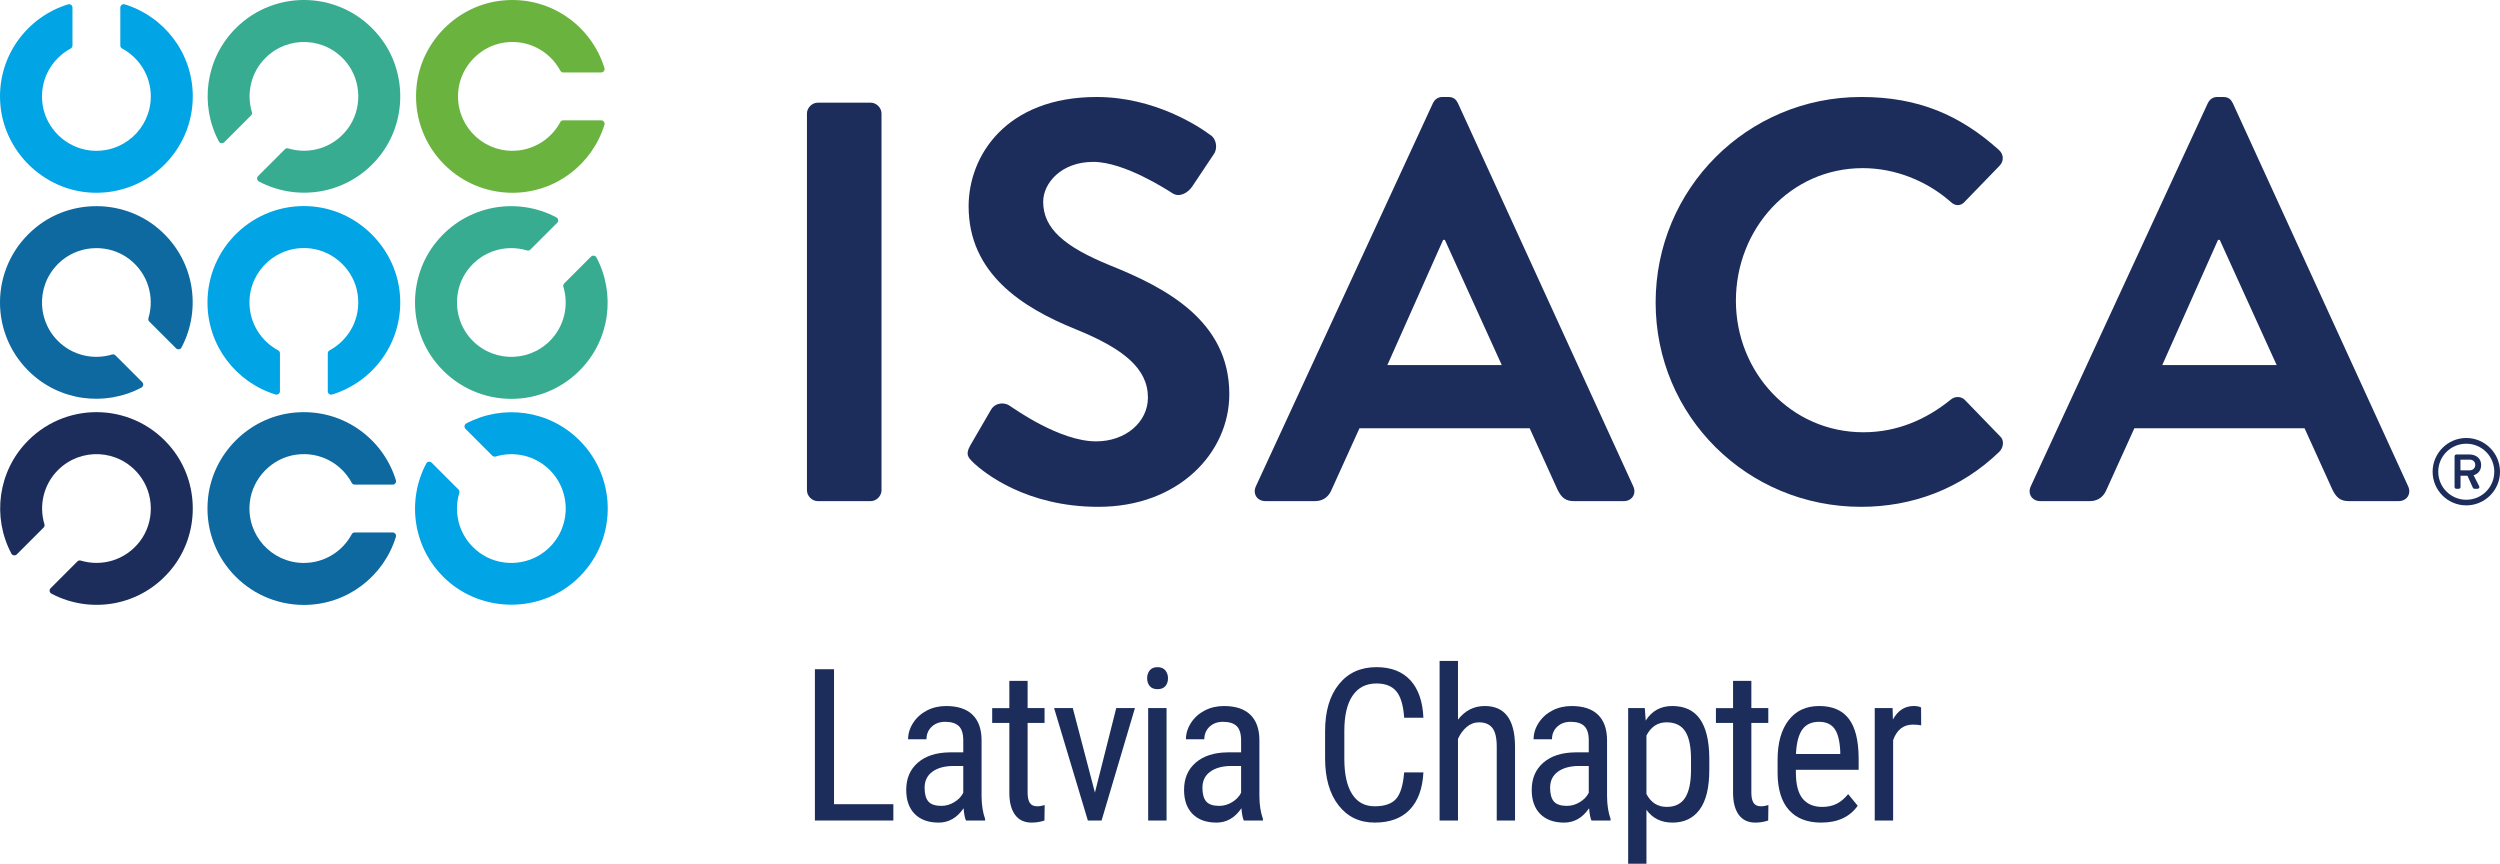
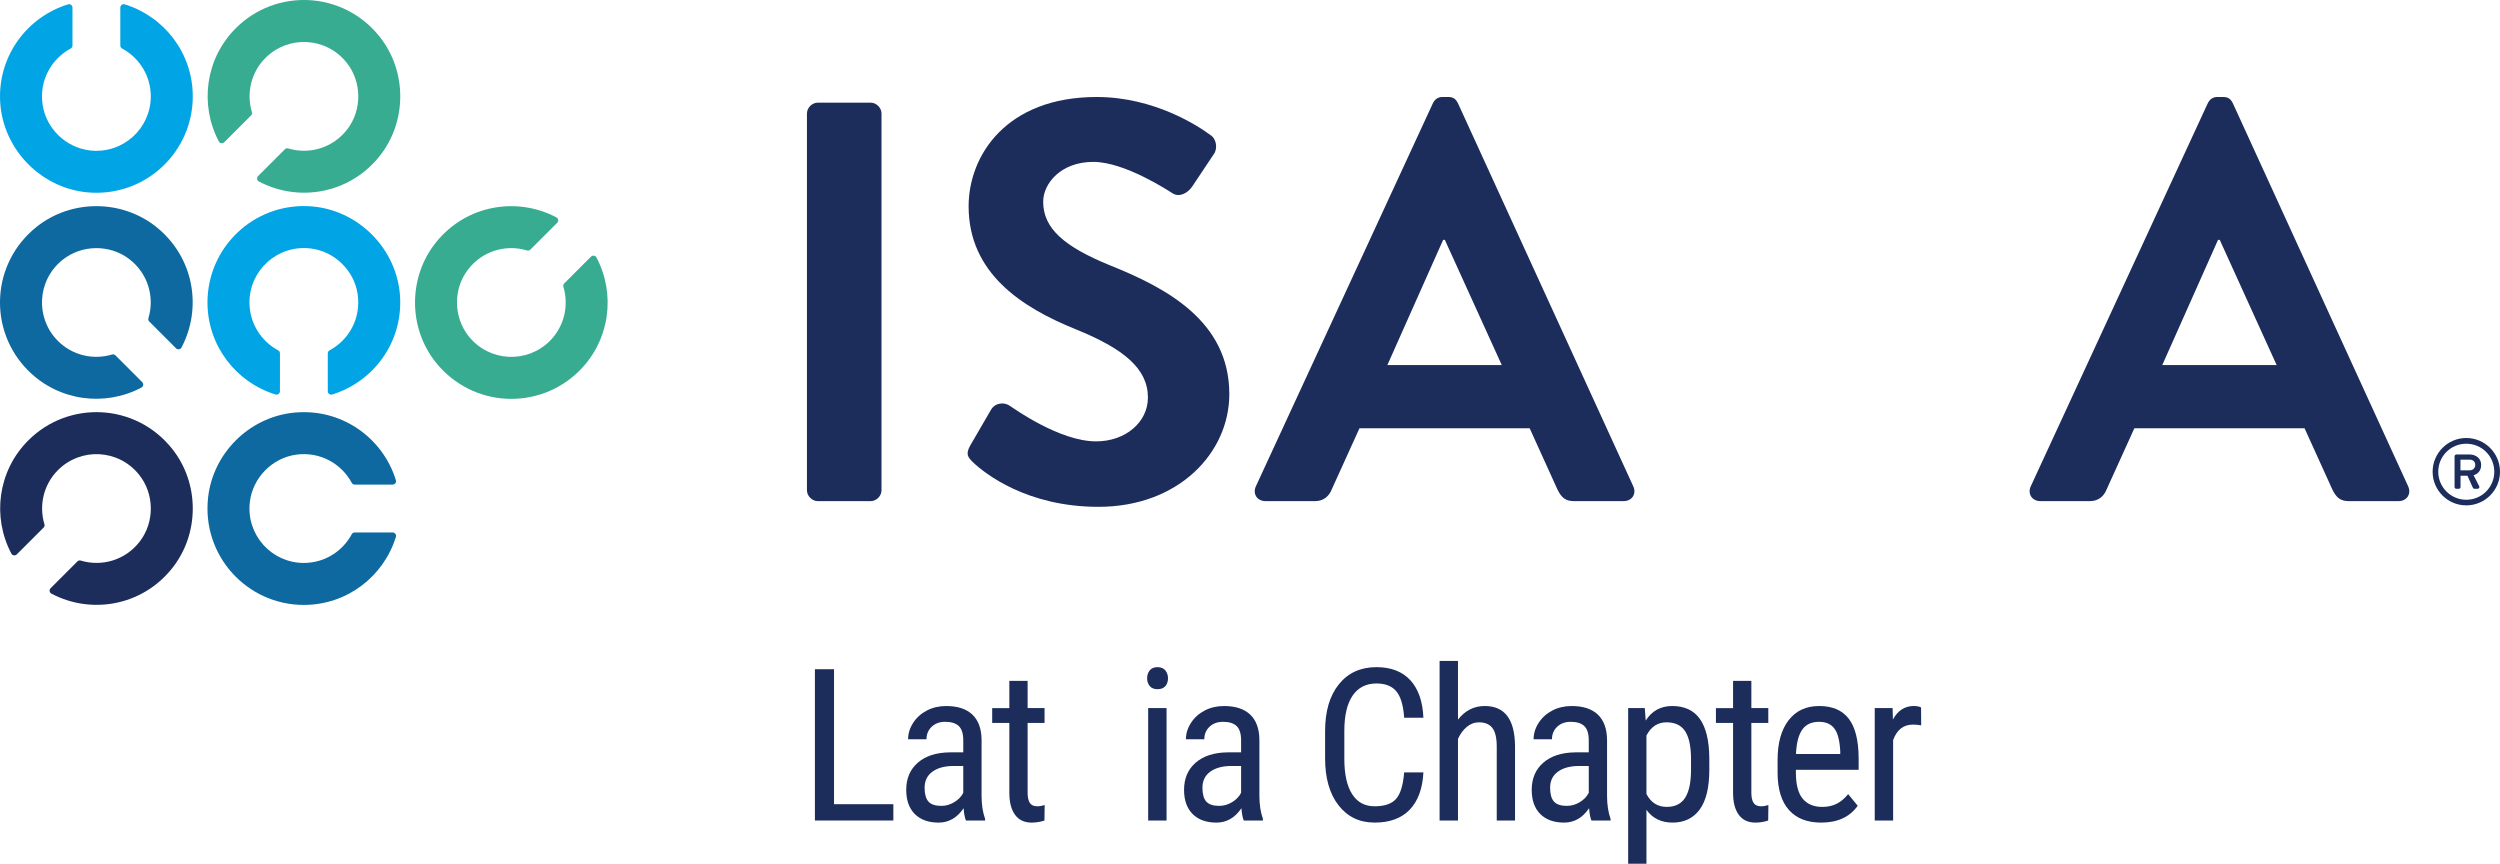
<svg xmlns="http://www.w3.org/2000/svg" xmlns:xlink="http://www.w3.org/1999/xlink" id="gray-cmyk" version="1.1" viewBox="0 0 400 138.199">
  <defs>
    <style>
      .cls-1 {
        fill: #01a4e4;
      }

      .cls-1, .cls-2, .cls-3, .cls-4, .cls-5 {
        stroke-width: 0px;
      }

      .cls-2 {
        fill: #0d69a0;
      }

      .cls-3 {
        fill: #37ac91;
      }

      .cls-4 {
        fill: #1c2d5c;
      }

      .cls-5 {
        fill: #6bb33f;
      }
    </style>
  </defs>
  <g>
    <path class="cls-4" d="M133.445,128.672h9.492v2.61h-12.552v-24.205h3.059v21.595h0Z" />
    <path class="cls-4" d="M154.555,131.283c-.177-.388-.306-1.042-.382-1.962-1.042,1.529-2.372,2.295-3.99,2.295-1.629,0-2.901-.458-3.816-1.372-.914-.915-1.371-2.203-1.371-3.865,0-1.828.62-3.28,1.862-4.355s2.942-1.623,5.104-1.646h2.161v-1.912c0-1.076-.238-1.84-.714-2.295s-1.203-.681-2.178-.681c-.887,0-1.608.264-2.161.79s-.831,1.194-.831,2.004h-2.942c0-.92.271-1.798.815-2.635.543-.837,1.275-1.493,2.195-1.97.919-.476,1.945-.714,3.076-.714,1.839,0,3.239.458,4.197,1.371.958.915,1.449,2.248,1.471,3.998v9.078c.011,1.385.2,2.588.565,3.608v.266h-3.059v-.002h-.002ZM150.632,128.939c.72,0,1.408-.199,2.061-.598s1.131-.898,1.429-1.496v-4.289h-1.663c-1.396.022-2.499.336-3.308.94s-1.214,1.449-1.214,2.536c0,1.019.205,1.76.615,2.219.41.46,1.102.69,2.078.69h0l.002-.002Z" />
    <path class="cls-4" d="M164.419,108.94v4.355h2.71v2.378h-2.71v11.168c0,.71.117,1.248.349,1.615.232.365.632.55,1.197.55.388,0,.781-.067,1.181-.2l-.033,2.479c-.665.22-1.346.331-2.045.331-1.164,0-2.051-.416-2.66-1.247-.609-.831-.914-2.006-.914-3.524v-11.171h-2.743v-2.378h2.743v-4.355h2.926,0Z" />
-     <path class="cls-4" d="M175.189,126.811l3.409-13.516h2.992l-5.337,17.988h-2.195l-5.403-17.988h2.993l3.541,13.516h0Z" />
    <path class="cls-4" d="M186.882,108.524c0,.499-.139.914-.415,1.246-.277.332-.699.499-1.264.499-.555,0-.97-.167-1.246-.499-.277-.333-.415-.749-.415-1.246s.138-.92.415-1.264.693-.515,1.246-.515.973.175,1.255.524.424.767.424,1.255h0ZM186.649,131.283h-2.942v-17.988h2.942v17.988Z" />
    <path class="cls-4" d="M199.008,131.283c-.177-.388-.306-1.042-.382-1.962-1.042,1.529-2.372,2.295-3.99,2.295-1.629,0-2.901-.458-3.816-1.372-.914-.915-1.371-2.203-1.371-3.865,0-1.828.62-3.28,1.862-4.355s2.942-1.623,5.104-1.646h2.161v-1.912c0-1.076-.238-1.84-.714-2.295s-1.203-.681-2.178-.681c-.887,0-1.608.264-2.161.79s-.831,1.194-.831,2.004h-2.942c0-.92.271-1.798.815-2.635.543-.837,1.275-1.493,2.195-1.97.919-.476,1.945-.714,3.076-.714,1.839,0,3.239.458,4.197,1.371.958.915,1.449,2.248,1.471,3.998v9.078c.011,1.385.2,2.588.565,3.608v.266h-3.059v-.002h-.002ZM195.085,128.939c.72,0,1.408-.199,2.061-.598s1.131-.898,1.429-1.496v-4.289h-1.663c-1.396.022-2.499.336-3.308.94s-1.214,1.449-1.214,2.536c0,1.019.205,1.76.615,2.219.41.46,1.102.69,2.078.69h0l.002-.002Z" />
    <path class="cls-4" d="M227.745,123.585c-.133,2.593-.861,4.58-2.186,5.96-1.325,1.38-3.195,2.07-5.611,2.07s-4.356-.923-5.786-2.768c-1.429-1.846-2.145-4.348-2.145-7.506v-4.388c0-3.148.734-5.636,2.203-7.465,1.469-1.828,3.471-2.743,6.01-2.743,2.338,0,4.147.699,5.428,2.096,1.281,1.396,1.976,3.397,2.086,6.001h-3.076c-.133-1.973-.549-3.38-1.246-4.223-.699-.842-1.763-1.264-3.192-1.264-1.652,0-2.921.646-3.807,1.938-.887,1.29-1.33,3.183-1.33,5.677v4.438c0,2.449.412,4.329,1.238,5.636.825,1.308,2.031,1.962,3.615,1.962s2.727-.393,3.424-1.181c.699-.787,1.131-2.2,1.297-4.239h3.078Z" />
    <path class="cls-4" d="M233.279,115.141c1.119-1.451,2.549-2.178,4.288-2.178,3.181,0,4.793,2.122,4.838,6.367v11.953h-2.927v-11.82c0-1.408-.236-2.407-.706-3-.471-.592-1.178-.889-2.12-.889-.732,0-1.388.244-1.97.731-.582.488-1.05,1.125-1.405,1.912v13.067h-2.942v-25.535h2.942v9.393h.002Z" />
    <path class="cls-4" d="M254.634,131.283c-.177-.388-.305-1.042-.382-1.962-1.041,1.529-2.372,2.295-3.99,2.295-1.629,0-2.901-.458-3.816-1.372-.914-.915-1.371-2.203-1.371-3.865,0-1.828.62-3.28,1.862-4.355s2.942-1.623,5.104-1.646h2.161v-1.912c0-1.076-.239-1.84-.715-2.295s-1.202-.681-2.178-.681c-.886,0-1.607.264-2.16.79-.555.526-.832,1.194-.832,2.004h-2.942c0-.92.27-1.798.814-2.635.543-.837,1.275-1.493,2.194-1.97.92-.476,1.945-.714,3.077-.714,1.839,0,3.239.458,4.197,1.371.959.915,1.449,2.248,1.472,3.998v9.078c.011,1.385.199,2.588.564,3.608v.266h-3.059v-.002h0ZM250.712,128.939c.72,0,1.408-.199,2.061-.598.654-.399,1.131-.898,1.43-1.496v-4.289h-1.663c-1.396.022-2.499.336-3.309.94-.808.604-1.213,1.449-1.213,2.536,0,1.019.205,1.76.615,2.219.41.46,1.102.69,2.078.69h0v-.002Z" />
    <path class="cls-4" d="M273.49,123.153c0,2.848-.512,4.97-1.537,6.367-1.026,1.397-2.475,2.096-4.348,2.096-1.807,0-3.198-.682-4.173-2.046v8.629h-2.926v-24.904h2.66l.149,1.995c.987-1.551,2.399-2.327,4.239-2.327,1.973,0,3.447.687,4.423,2.061.975,1.375,1.479,3.43,1.513,6.168v1.962h0ZM270.563,121.474c0-2.017-.311-3.505-.931-4.464-.621-.959-1.619-1.438-2.993-1.438-1.408,0-2.477.703-3.208,2.11v9.36c.72,1.375,1.801,2.061,3.242,2.061,1.33,0,2.307-.479,2.934-1.438.626-.959.944-2.425.956-4.397v-1.795h0Z" />
    <path class="cls-4" d="M280.217,108.94v4.355h2.711v2.378h-2.711v11.168c0,.71.117,1.248.349,1.615.233.365.633.55,1.197.55.388,0,.782-.067,1.181-.2l-.033,2.479c-.665.22-1.346.331-2.045.331-1.164,0-2.051-.416-2.66-1.247s-.915-2.006-.915-3.524v-11.171h-2.742v-2.378h2.742v-4.355h2.927,0Z" />
    <path class="cls-4" d="M291.398,131.616c-2.239,0-3.957-.668-5.155-2.004s-1.807-3.294-1.828-5.877v-2.178c0-2.682.585-4.785,1.754-6.309s2.801-2.286,4.896-2.286c2.106,0,3.68.671,4.722,2.011,1.041,1.341,1.573,3.43,1.596,6.268v1.928h-10.042v.415c0,1.929.363,3.33,1.089,4.206s1.771,1.314,3.133,1.314c.865,0,1.626-.164,2.286-.491.659-.326,1.278-.845,1.855-1.554l1.529,1.862c-1.275,1.795-3.22,2.693-5.835,2.693h0v.002ZM291.065,115.49c-1.219,0-2.122.418-2.71,1.255s-.92,2.136-.997,3.899h7.082v-.399c-.077-1.707-.385-2.926-.922-3.657-.538-.731-1.355-1.096-2.452-1.096h0v-.002Z" />
    <path class="cls-4" d="M307.388,116.054c-.411-.076-.853-.116-1.33-.116-1.507,0-2.56.826-3.159,2.477v12.867h-2.942v-17.988h2.859l.05,1.829c.787-1.441,1.901-2.161,3.341-2.161.466,0,.853.077,1.164.232l.017,2.859h0Z" />
  </g>
  <a xlink:href="62.8758081">
    <path id="fullLogo" class="cls-2" d="M9.267,54.551c-3.631-3.631-3.384-9.67.741-12.974,3.052-2.445,7.524-2.511,10.639-.148,3.077,2.335,4.103,6.144,3.102,9.476-.057.189-.011.393.128.533l4.292,4.292c.256.256.697.199.865-.121,3.344-6.304,2.026-14.43-3.993-19.271-5.545-4.46-13.652-4.473-19.207-.026-7.312,5.851-7.751,16.554-1.318,22.988,4.907,4.907,12.291,5.799,18.118,2.709.319-.169.376-.611.121-.867l-4.292-4.292c-.139-.139-.343-.185-.531-.128-2.97.893-6.32.175-8.666-2.171h.001Z" />
  </a>
  <a xlink:href="90.643875">
    <path id="fullLogo-2" class="cls-4" d="M9.279,75.212c3.631-3.631,9.67-3.384,12.974.741,2.445,3.052,2.511,7.524.148,10.639-2.335,3.077-6.144,4.103-9.476,3.102-.189-.057-.393-.011-.533.128l-4.292,4.292c-.256.256-.199.697.121.865,6.304,3.344,14.43,2.026,19.271-3.993,4.46-5.545,4.473-13.652.026-19.207-5.851-7.312-16.554-7.751-22.988-1.318-4.907,4.907-5.799,12.291-2.709,18.118.17.319.611.376.867.121l4.292-4.292c.139-.139.185-.343.128-.531-.893-2.97-.175-6.32,2.171-8.666h0Z" />
  </a>
  <a xlink:href="62.8758081">
    <path id="fullLogo-3" class="cls-2" d="M48.618,90.072c-5.135,0-9.231-4.445-8.65-9.698.43-3.887,3.545-7.096,7.419-7.628,3.827-.525,7.246,1.443,8.894,4.507.094.174.269.286.467.286h6.071c.362,0,.633-.352.527-.697-2.093-6.822-8.771-11.637-16.45-10.804-7.074.767-12.815,6.491-13.601,13.563-1.033,9.308,6.225,17.186,15.324,17.186,6.94,0,12.792-4.59,14.727-10.896.106-.346-.167-.699-.528-.699h-6.07c-.197,0-.373.112-.466.285-1.469,2.732-4.344,4.592-7.663,4.592h0v.003Z" />
  </a>
  <a xlink:href="33.0088">
    <path id="fullLogo-4" class="cls-1" d="M39.913,48.395c0-5.15,4.471-9.255,9.744-8.646,3.835.444,6.996,3.488,7.566,7.306.578,3.87-1.399,7.338-4.491,9.001-.174.094-.286.269-.286.467v6.074c0,.361.349.63.694.525,6.516-1.997,11.203-8.178,10.885-15.421-.344-7.865-6.806-14.347-14.67-14.712-8.852-.412-16.158,6.643-16.158,15.405,0,6.941,4.591,12.794,10.899,14.728.345.106.696-.166.696-.526v-6.071c0-.199-.112-.376-.287-.47-2.731-1.469-4.59-4.344-4.59-7.662h0l-.002.002Z" />
  </a>
  <a xlink:href="33.0088">
    <path id="fullLogo-5" class="cls-1" d="M24.128,15.422c0,5.15-4.471,9.255-9.744,8.646-3.835-.444-6.996-3.488-7.566-7.306-.578-3.87,1.399-7.338,4.491-9.001.174-.094.286-.269.286-.467V1.22c0-.361-.349-.63-.694-.525C4.385,2.691-.301,8.873.017,16.115c.344,7.865,6.806,14.347,14.67,14.712,8.852.412,16.158-6.643,16.158-15.405,0-6.941-4.591-12.794-10.899-14.728-.345-.106-.696.166-.696.526v6.071c0,.199.112.376.287.47,2.731,1.469,4.59,4.344,4.59,7.662h0Z" />
  </a>
  <a xlink:href="33.0088">
-     <path id="fullLogo-6" class="cls-1" d="M87.97,75.212c3.642,3.642,3.383,9.706-.777,13.004-3.026,2.398-7.413,2.481-10.516.183-3.145-2.328-4.199-6.178-3.189-9.541.057-.189.011-.393-.128-.533l-4.294-4.294c-.255-.255-.693-.199-.861.12-3.196,6.021-2.139,13.705,3.207,18.601,5.804,5.317,14.957,5.332,20.776.03,6.551-5.969,6.728-16.123.533-22.318-4.908-4.908-12.293-5.8-18.121-2.707-.318.169-.374.608-.12.863l4.292,4.292c.14.14.345.186.535.129,2.969-.892,6.318-.174,8.664,2.172h0Z" />
-   </a>
+     </a>
  <a xlink:href="33.0367">
    <path id="fullLogo-7" class="cls-3" d="M87.97,54.551c-3.631,3.631-9.67,3.384-12.974-.741-2.445-3.052-2.511-7.524-.148-10.639,2.335-3.077,6.144-4.103,9.476-3.102.189.057.393.011.533-.128l4.292-4.292c.256-.256.199-.697-.121-.865-6.304-3.344-14.43-2.026-19.271,3.993-4.46,5.545-4.473,13.652-.026,19.207,5.851,7.312,16.554,7.751,22.988,1.318,4.907-4.907,5.799-12.291,2.709-18.118-.169-.319-.611-.376-.867-.121l-4.292,4.292c-.139.139-.185.343-.128.531.893,2.97.175,6.32-2.171,8.666h0Z" />
  </a>
  <a xlink:href="34.0918741">
-     <path id="fullLogo-8" class="cls-5" d="M81.987,24.128c-5.135,0-9.231-4.445-8.65-9.698.43-3.887,3.545-7.096,7.419-7.628,3.827-.525,7.246,1.443,8.894,4.507.094.174.269.286.467.286h6.071c.362,0,.633-.352.527-.697C94.622,4.077,87.944-.738,80.265.095c-7.074.767-12.815,6.491-13.601,13.563-1.033,9.308,6.225,17.186,15.324,17.186,6.94,0,12.792-4.59,14.727-10.896.106-.346-.167-.699-.528-.699h-6.07c-.197,0-.373.112-.466.285-1.469,2.732-4.344,4.592-7.663,4.592h0v.002Z" />
-   </a>
+     </a>
  <a xlink:href="33.0367">
    <path id="fullLogo-9" class="cls-3" d="M42.475,9.267c3.631-3.631,9.67-3.384,12.974.741,2.445,3.052,2.511,7.524.148,10.639-2.335,3.077-6.144,4.103-9.476,3.102-.189-.057-.393-.011-.533.128l-4.292,4.292c-.256.256-.199.697.121.865,6.304,3.344,14.43,2.026,19.271-3.993,4.46-5.545,4.473-13.652.026-19.207-5.851-7.312-16.554-7.751-22.988-1.318-4.907,4.907-5.799,12.291-2.709,18.118.17.319.611.376.867.121l4.292-4.292c.139-.139.185-.343.128-.531-.893-2.97-.175-6.32,2.171-8.666h0Z" />
  </a>
  <path id="fullLogo-10" class="cls-4" d="M129.112,18.157c0-.911.819-1.73,1.73-1.73h8.47c.911,0,1.73.819,1.73,1.73v60.292c0,.911-.819,1.731-1.73,1.731h-8.47c-.911,0-1.73-.82-1.73-1.731V18.157Z" />
  <path id="fullLogo-11" class="cls-4" d="M155.252,71.256l3.278-5.647c.729-1.276,2.277-1.276,3.097-.637.456.272,7.832,5.646,13.753,5.646,4.735,0,8.288-3.096,8.288-7.012,0-4.645-3.916-7.832-11.567-10.929-8.561-3.461-17.123-8.925-17.123-19.672,0-8.106,6.011-17.487,20.492-17.487,9.289,0,16.394,4.736,18.215,6.102.911.548,1.184,2.096.547,3.006l-3.461,5.191c-.729,1.093-2.095,1.821-3.187,1.093-.729-.456-7.651-5.01-12.66-5.01-5.192,0-8.015,3.461-8.015,6.375,0,4.281,3.369,7.195,10.747,10.2,8.835,3.553,19.035,8.836,19.035,20.584,0,9.38-8.106,18.033-20.948,18.033-11.475,0-18.215-5.373-20.036-7.104-.82-.819-1.276-1.275-.456-2.732h0Z" />
  <path id="fullLogo-12" class="cls-4" d="M200.939,77.812l28.325-61.295c.273-.547.729-1.001,1.548-1.001h.911c.911,0,1.276.456,1.548,1.001l28.052,61.295c.547,1.185-.182,2.368-1.548,2.368h-7.923c-1.367,0-2.005-.547-2.641-1.821l-4.463-9.836h-27.232l-4.463,9.836c-.364.911-1.184,1.821-2.641,1.821h-7.923c-1.366,0-2.095-1.184-1.548-2.368h-.002ZM240.284,58.413l-9.108-20.036h-.273l-8.925,20.036h18.307-.001Z" />
-   <path id="fullLogo-13" class="cls-4" d="M297.778,15.517c9.199,0,15.848,2.915,22.041,8.47.82.729.82,1.821.091,2.551l-5.555,5.737c-.638.729-1.549.729-2.277,0-3.825-3.369-8.925-5.373-14.025-5.373-11.657,0-20.31,9.745-20.31,21.221,0,11.384,8.744,21.039,20.401,21.039,5.464,0,10.109-2.095,13.935-5.191.728-.638,1.73-.547,2.277,0l5.646,5.829c.729.637.547,1.82-.091,2.459-6.193,6.011-14.025,8.835-22.132,8.835-18.215,0-32.878-14.481-32.878-32.696s14.663-32.879,32.878-32.879h0v-.002Z" />
  <path id="fullLogo-14" class="cls-4" d="M324.921,77.812l28.325-61.295c.272-.547.728-1.001,1.548-1.001h.911c.911,0,1.275.456,1.548,1.001l28.052,61.295c.547,1.185-.183,2.368-1.549,2.368h-7.923c-1.367,0-2.004-.547-2.64-1.821l-4.464-9.836h-27.232l-4.463,9.836c-.364.911-1.184,1.821-2.64,1.821h-7.924c-1.366,0-2.095-1.184-1.548-2.368h0ZM364.266,58.413l-9.107-20.036h-.273l-8.925,20.036h18.306-.001Z" />
  <path id="fullLogo-15" class="cls-4" d="M394.602,70.079c2.97,0,5.399,2.429,5.399,5.399s-2.429,5.383-5.399,5.383-5.383-2.414-5.383-5.383,2.414-5.399,5.383-5.399ZM394.602,79.961c2.49,0,4.483-2.01,4.483-4.483,0-2.49-1.994-4.483-4.483-4.483-2.473,0-4.482,1.994-4.482,4.483,0,2.474,2.01,4.483,4.482,4.483ZM392.728,73.003c0-.15.12-.285.284-.285h2.13c.929,0,1.844.555,1.844,1.679s-.795,1.53-1.214,1.635c.3.585.6,1.185.899,1.769.105.18-.045.405-.255.405h-.51c-.12,0-.224-.12-.269-.21l-.84-1.874h-1.11v1.799c0,.15-.12.285-.284.285h-.39c-.165,0-.284-.135-.284-.285v-4.918h0ZM395.142,75.252c.555,0,.899-.39.899-.855,0-.509-.345-.854-.899-.854h-1.47v1.71h1.47Z" />
</svg>